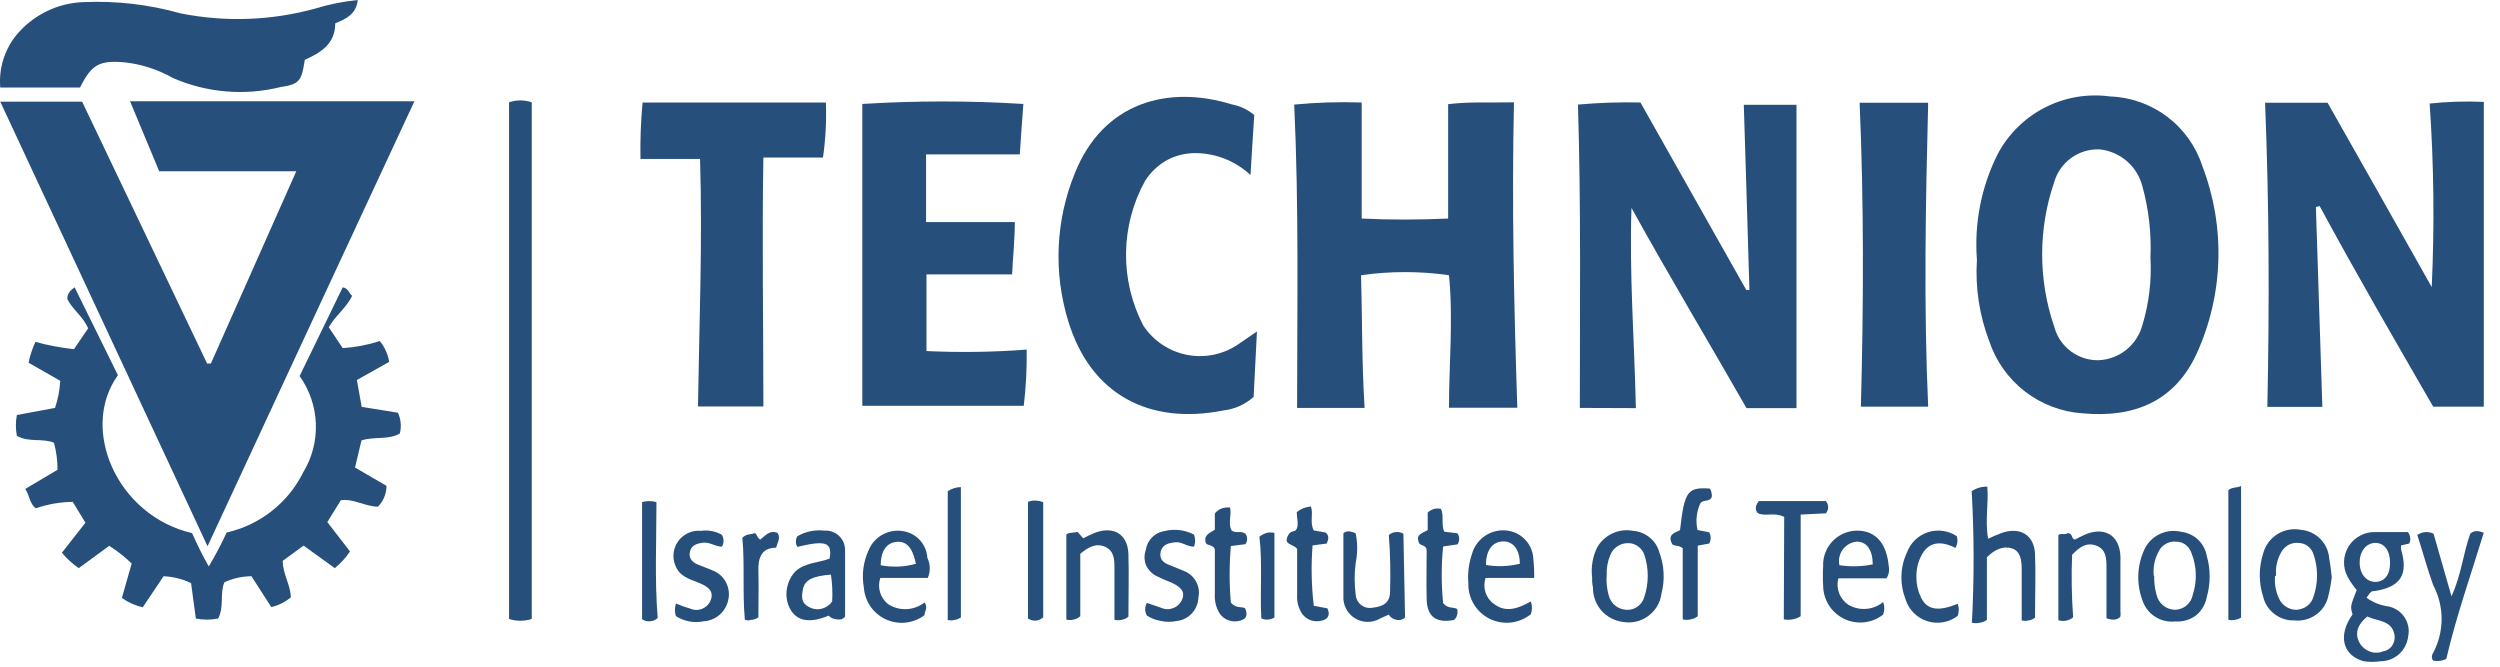
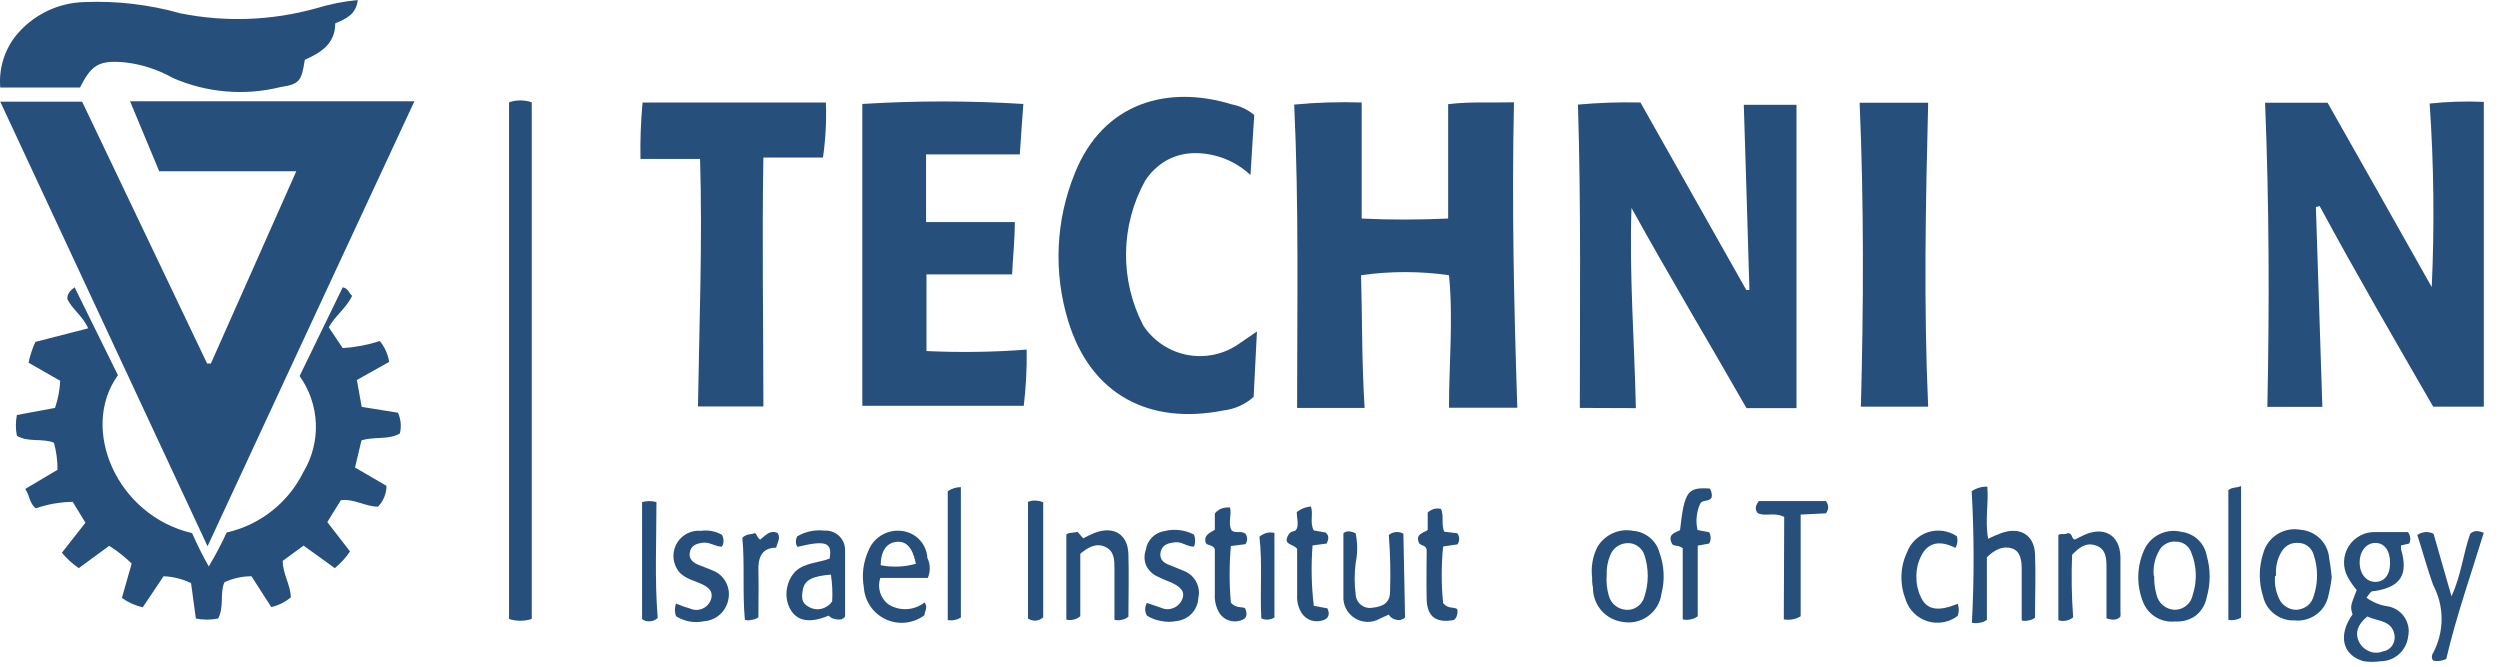
<svg xmlns="http://www.w3.org/2000/svg" width="120" height="32" viewBox="0 0 120 32" fill="none">
  <path d="M3.842 4.2H0.012C-0.061 3.322 0.196 2.449 0.732 1.75C1.129 1.251 1.63 0.846 2.2 0.561C2.77 0.276 3.395 0.118 4.032 0.1C5.594 0.034 7.157 0.216 8.662 0.64C10.821 1.073 13.051 0.991 15.172 0.4C15.824 0.201 16.494 0.067 17.172 0C17.102 0.67 16.632 0.9 16.092 1.12C16.092 2.12 15.372 2.54 14.632 2.87C14.472 3.87 14.402 4.04 13.462 4.18C11.738 4.607 9.92 4.453 8.292 3.74C7.575 3.333 6.782 3.077 5.962 2.99C4.762 2.89 4.392 3.1 3.842 4.2Z" fill="#274F7C" />
  <path d="M0.012 4.88H3.942L9.942 17.45H10.122C11.462 14.45 12.812 11.38 14.222 8.22H7.642L6.242 4.86H19.892C16.582 11.96 13.312 19.01 9.962 26.22L0.012 4.88Z" fill="#274F7C" />
  <path d="M108.723 4.93H111.723C113.383 7.87 115.053 10.8 116.723 13.78C116.859 10.844 116.826 7.902 116.623 4.97C117.486 4.878 118.355 4.852 119.223 4.89V19.52H116.793C114.983 16.38 113.113 13.17 111.343 9.89L111.163 9.94C111.263 13.12 111.373 16.3 111.473 19.53H108.833C108.933 14.69 108.923 9.86 108.723 4.93Z" fill="#274F7C" />
  <path d="M75.832 19.58C75.832 14.71 75.892 9.89 75.742 5.02C76.74 4.93 77.741 4.897 78.742 4.92L83.822 13.92H83.972C83.882 10.98 83.802 8.05 83.702 5.03H86.232V19.59H83.832C82.022 16.42 80.112 13.24 78.312 9.98C78.202 13.18 78.452 16.37 78.522 19.59L75.832 19.58Z" fill="#274F7C" />
  <path d="M65.501 19.58H62.261C62.261 14.72 62.351 9.89 62.121 5.02C63.198 4.917 64.28 4.883 65.361 4.92V10.49C66.771 10.56 68.111 10.55 69.511 10.49V5C70.571 4.87 71.571 4.94 72.671 4.91C72.561 9.82 72.671 14.67 72.831 19.57H69.551C69.551 17.45 69.761 15.33 69.551 13.21C68.151 13.011 66.731 13.011 65.331 13.21C65.391 15.26 65.361 17.36 65.501 19.58Z" fill="#274F7C" />
-   <path d="M94.892 12.47C94.757 10.717 95.103 8.961 95.892 7.39C96.4 6.434 97.189 5.656 98.153 5.162C99.117 4.669 100.209 4.483 101.282 4.63C102.274 4.664 103.231 5.003 104.024 5.601C104.817 6.198 105.406 7.026 105.712 7.97C106.266 9.413 106.528 10.952 106.481 12.497C106.435 14.042 106.082 15.563 105.442 16.97C104.392 19.26 102.442 20.07 99.972 19.84C98.963 19.774 97.997 19.409 97.197 18.79C96.397 18.172 95.8 17.329 95.482 16.37C95.008 15.127 94.807 13.797 94.892 12.47ZM103.222 12.37C103.272 11.21 103.141 10.049 102.832 8.93C102.71 8.463 102.448 8.044 102.082 7.729C101.716 7.415 101.262 7.22 100.782 7.17C100.295 7.151 99.816 7.295 99.421 7.579C99.026 7.864 98.737 8.272 98.602 8.74C97.831 10.989 97.831 13.431 98.602 15.68C98.726 16.152 99.006 16.567 99.396 16.86C99.786 17.152 100.264 17.304 100.752 17.29C101.237 17.265 101.701 17.085 102.077 16.778C102.453 16.47 102.721 16.05 102.842 15.58C103.155 14.54 103.283 13.454 103.222 12.37Z" fill="#274F7C" />
-   <path d="M17.041 22.44L18.551 23.32C18.552 23.694 18.404 24.054 18.141 24.32C17.541 24.32 17.001 23.93 16.361 24.01L15.711 25.06L16.801 26.47C16.598 26.771 16.352 27.041 16.071 27.27L14.571 26.19L13.571 26.92C13.571 27.55 13.941 28.06 13.961 28.67C13.689 28.899 13.367 29.06 13.021 29.14L12.071 27.66C11.622 27.661 11.178 27.76 10.771 27.95C10.541 28.48 10.771 29.12 10.471 29.69C10.118 29.76 9.754 29.76 9.401 29.69L9.171 27.99C8.759 27.791 8.309 27.678 7.851 27.66L6.851 29.15C6.491 29.069 6.151 28.916 5.851 28.7L6.321 27.05C5.993 26.729 5.631 26.444 5.241 26.2L3.781 27.27C3.477 27.064 3.204 26.815 2.971 26.53L4.101 25.09L3.491 24.09C2.888 24.096 2.29 24.201 1.721 24.4C1.411 24.17 1.431 23.79 1.211 23.47L2.761 22.55C2.762 22.111 2.705 21.674 2.591 21.25C2.021 21.02 1.381 21.25 0.811 20.92C0.745 20.59 0.745 20.25 0.811 19.92L2.641 19.58C2.784 19.16 2.868 18.723 2.891 18.28L1.371 17.41C1.441 17.065 1.552 16.729 1.701 16.41C2.307 16.577 2.926 16.694 3.551 16.76L4.231 15.76C3.981 15.18 3.461 14.84 3.231 14.35C3.231 14.08 3.371 13.95 3.581 13.79L5.661 18.01C3.811 20.57 5.601 24.75 9.221 25.59C9.46 26.137 9.727 26.671 10.021 27.19C10.336 26.662 10.623 26.118 10.881 25.56C11.672 25.381 12.413 25.028 13.049 24.526C13.686 24.025 14.203 23.387 14.561 22.66C14.984 21.958 15.193 21.147 15.161 20.328C15.129 19.509 14.858 18.717 14.381 18.05L16.451 13.79C16.721 13.84 16.741 14.06 16.901 14.2C16.631 14.78 16.091 15.15 15.781 15.71L16.451 16.71C17.056 16.671 17.654 16.557 18.231 16.37C18.466 16.658 18.622 17.003 18.681 17.37L17.131 18.24L17.361 19.53L19.101 19.81C19.245 20.123 19.277 20.476 19.191 20.81C18.631 21.13 17.971 20.94 17.351 21.14L17.041 22.44Z" fill="#274F7C" />
+   <path d="M17.041 22.44L18.551 23.32C18.552 23.694 18.404 24.054 18.141 24.32C17.541 24.32 17.001 23.93 16.361 24.01L15.711 25.06L16.801 26.47C16.598 26.771 16.352 27.041 16.071 27.27L14.571 26.19L13.571 26.92C13.571 27.55 13.941 28.06 13.961 28.67C13.689 28.899 13.367 29.06 13.021 29.14L12.071 27.66C11.622 27.661 11.178 27.76 10.771 27.95C10.541 28.48 10.771 29.12 10.471 29.69C10.118 29.76 9.754 29.76 9.401 29.69L9.171 27.99C8.759 27.791 8.309 27.678 7.851 27.66L6.851 29.15C6.491 29.069 6.151 28.916 5.851 28.7L6.321 27.05C5.993 26.729 5.631 26.444 5.241 26.2L3.781 27.27C3.477 27.064 3.204 26.815 2.971 26.53L4.101 25.09L3.491 24.09C2.888 24.096 2.29 24.201 1.721 24.4C1.411 24.17 1.431 23.79 1.211 23.47L2.761 22.55C2.762 22.111 2.705 21.674 2.591 21.25C2.021 21.02 1.381 21.25 0.811 20.92C0.745 20.59 0.745 20.25 0.811 19.92L2.641 19.58C2.784 19.16 2.868 18.723 2.891 18.28L1.371 17.41C1.441 17.065 1.552 16.729 1.701 16.41L4.231 15.76C3.981 15.18 3.461 14.84 3.231 14.35C3.231 14.08 3.371 13.95 3.581 13.79L5.661 18.01C3.811 20.57 5.601 24.75 9.221 25.59C9.46 26.137 9.727 26.671 10.021 27.19C10.336 26.662 10.623 26.118 10.881 25.56C11.672 25.381 12.413 25.028 13.049 24.526C13.686 24.025 14.203 23.387 14.561 22.66C14.984 21.958 15.193 21.147 15.161 20.328C15.129 19.509 14.858 18.717 14.381 18.05L16.451 13.79C16.721 13.84 16.741 14.06 16.901 14.2C16.631 14.78 16.091 15.15 15.781 15.71L16.451 16.71C17.056 16.671 17.654 16.557 18.231 16.37C18.466 16.658 18.622 17.003 18.681 17.37L17.131 18.24L17.361 19.53L19.101 19.81C19.245 20.123 19.277 20.476 19.191 20.81C18.631 21.13 17.971 20.94 17.351 21.14L17.041 22.44Z" fill="#274F7C" />
  <path d="M41.391 4.99C43.965 4.83 46.546 4.83 49.121 4.99C49.061 5.75 49.011 6.53 48.951 7.41H44.451V10.66H48.711C48.711 11.52 48.621 12.31 48.581 13.17H44.471V16.85C46.074 16.926 47.68 16.903 49.281 16.78C49.294 17.682 49.248 18.584 49.141 19.48H41.391V4.99Z" fill="#274F7C" />
  <path d="M60.024 8.4C59.315 7.738 58.384 7.364 57.414 7.35C56.93 7.342 56.452 7.455 56.024 7.68C55.594 7.922 55.23 8.265 54.964 8.68C54.379 9.741 54.065 10.928 54.05 12.139C54.034 13.35 54.317 14.545 54.874 15.62C55.114 15.986 55.424 16.299 55.787 16.542C56.15 16.785 56.559 16.953 56.988 17.035C57.417 17.117 57.858 17.112 58.285 17.02C58.712 16.928 59.117 16.752 59.474 16.5L60.334 15.91C60.274 17.05 60.224 18.04 60.174 19.05C59.773 19.411 59.27 19.638 58.734 19.7C55.164 20.41 52.354 18.95 51.274 15.41C50.558 13.078 50.671 10.569 51.594 8.31C52.944 4.93 56.044 4.06 59.124 5.01C59.522 5.085 59.894 5.26 60.204 5.52C60.144 6.38 60.094 7.32 60.024 8.4Z" fill="#274F7C" />
  <path d="M39.643 4.92C39.676 5.803 39.629 6.686 39.503 7.56H36.643C36.573 11.56 36.643 15.51 36.643 19.51H33.503C33.563 15.58 33.723 11.63 33.603 7.63H30.743C30.726 6.726 30.759 5.821 30.843 4.92H39.643Z" fill="#274F7C" />
  <path d="M89.262 4.93H92.552C92.432 9.78 92.332 14.62 92.552 19.52H89.322C89.452 14.68 89.472 9.86 89.262 4.93Z" fill="#274F7C" />
  <path d="M25.524 29.71C25.169 29.825 24.788 29.825 24.434 29.71V4.91C24.787 4.79 25.17 4.79 25.524 4.91V29.71Z" fill="#274F7C" />
  <path d="M115.642 26.09L115.252 26.18C115.242 26.243 115.242 26.307 115.252 26.37C115.602 27.56 115.252 28.17 113.992 28.37C113.822 28.37 113.822 28.37 113.592 28.69C113.887 28.906 114.23 29.047 114.592 29.1C114.755 29.125 114.911 29.183 115.051 29.271C115.191 29.358 115.311 29.474 115.405 29.609C115.498 29.745 115.563 29.899 115.595 30.06C115.628 30.222 115.626 30.389 115.592 30.55C115.553 30.878 115.397 31.18 115.152 31.4C114.908 31.62 114.59 31.742 114.262 31.74C113.997 31.78 113.727 31.78 113.462 31.74C112.462 31.47 112.192 30.52 112.922 29.49C112.812 29.11 112.812 29.11 113.122 28.32C112.952 28.124 112.804 27.909 112.682 27.68C112.561 27.452 112.503 27.195 112.514 26.937C112.525 26.679 112.604 26.428 112.743 26.211C112.882 25.993 113.077 25.817 113.307 25.699C113.537 25.581 113.794 25.526 114.052 25.54C114.582 25.54 115.102 25.54 115.582 25.54C115.643 25.622 115.681 25.719 115.692 25.82C115.701 25.913 115.684 26.007 115.642 26.09ZM113.642 29.58C113.172 29.97 113.002 30.39 113.262 30.86C113.368 31.049 113.538 31.194 113.742 31.27C113.944 31.35 114.169 31.35 114.372 31.27C114.547 31.245 114.705 31.152 114.812 31.01C114.913 30.868 114.959 30.694 114.942 30.52C114.842 29.77 114.152 29.83 113.642 29.6V29.58ZM114.722 27C114.722 26.41 114.432 26.05 114.002 26.06C113.572 26.07 113.262 26.47 113.262 27C113.262 27.53 113.572 27.93 114.012 27.93C114.452 27.93 114.732 27.59 114.722 27Z" fill="#274F7C" />
  <path d="M95.431 25.86C95.636 25.759 95.846 25.669 96.061 25.59C96.941 25.27 97.641 25.66 97.681 26.59C97.721 27.52 97.681 28.59 97.681 29.65C97.59 29.719 97.483 29.764 97.371 29.78C97.263 29.81 97.149 29.81 97.041 29.78V27.32C97.041 26.91 96.991 26.45 96.561 26.32C96.131 26.19 95.731 26.39 95.371 26.75V29.75C95.273 29.829 95.155 29.878 95.031 29.89C94.906 29.92 94.775 29.92 94.651 29.89C94.763 27.788 94.76 25.682 94.641 23.58C94.861 23.428 95.124 23.351 95.391 23.36C95.461 24.17 95.271 24.98 95.431 25.86Z" fill="#274F7C" />
  <path d="M76.422 27.72C76.36 27.22 76.447 26.712 76.672 26.26C76.838 25.978 77.086 25.752 77.382 25.61C77.692 25.46 78.043 25.414 78.382 25.48C78.671 25.5 78.946 25.608 79.172 25.79C79.399 25.968 79.564 26.213 79.642 26.49C79.883 27.13 79.922 27.828 79.752 28.49C79.724 28.705 79.653 28.912 79.543 29.098C79.432 29.284 79.285 29.446 79.11 29.573C78.935 29.701 78.736 29.791 78.524 29.839C78.313 29.886 78.094 29.89 77.882 29.85C77.484 29.797 77.12 29.599 76.858 29.295C76.597 28.991 76.456 28.601 76.462 28.2C76.412 27.98 76.422 27.8 76.422 27.72ZM77.122 27.59C77.094 27.927 77.127 28.266 77.222 28.59C77.272 28.779 77.38 28.947 77.532 29.07C77.684 29.19 77.869 29.26 78.062 29.27C78.258 29.286 78.454 29.229 78.612 29.11C78.769 28.995 78.882 28.829 78.932 28.64C79.145 27.991 79.145 27.29 78.932 26.64C78.878 26.475 78.773 26.332 78.632 26.23C78.491 26.123 78.318 26.067 78.142 26.07C77.958 26.069 77.778 26.123 77.626 26.227C77.474 26.331 77.357 26.478 77.292 26.65C77.168 26.944 77.11 27.262 77.122 27.58V27.59Z" fill="#274F7C" />
  <path d="M111.924 27.71C111.884 28.047 111.82 28.382 111.734 28.71C111.638 29.047 111.426 29.337 111.134 29.53C110.84 29.728 110.486 29.817 110.134 29.78C109.792 29.795 109.456 29.688 109.184 29.48C108.907 29.278 108.712 28.984 108.634 28.65C108.414 27.971 108.414 27.239 108.634 26.56C108.736 26.179 108.978 25.851 109.312 25.641C109.646 25.431 110.047 25.356 110.434 25.43C110.793 25.459 111.129 25.616 111.381 25.873C111.633 26.131 111.783 26.471 111.804 26.83C111.864 27.14 111.894 27.41 111.924 27.71ZM109.204 27.63C109.165 28.015 109.234 28.403 109.404 28.75C109.475 28.909 109.594 29.042 109.744 29.13C109.893 29.226 110.067 29.275 110.244 29.27C110.428 29.255 110.605 29.189 110.754 29.08C110.9 28.963 111.005 28.802 111.054 28.62C111.274 27.972 111.274 27.268 111.054 26.62C111.007 26.462 110.913 26.323 110.784 26.22C110.652 26.118 110.491 26.061 110.324 26.06C110.162 26.045 109.999 26.076 109.854 26.15C109.713 26.228 109.596 26.342 109.514 26.48C109.304 26.832 109.213 27.242 109.254 27.65L109.204 27.63Z" fill="#274F7C" />
  <path d="M38.274 26.25C38.227 26.175 38.202 26.088 38.204 26C38.201 25.908 38.225 25.818 38.274 25.74C38.663 25.513 39.116 25.418 39.564 25.47C39.692 25.46 39.82 25.477 39.941 25.52C40.062 25.562 40.173 25.629 40.267 25.716C40.361 25.804 40.436 25.91 40.487 26.027C40.538 26.145 40.564 26.272 40.564 26.4C40.564 27.47 40.564 28.55 40.564 29.6C40.516 29.657 40.454 29.702 40.384 29.73C40.311 29.741 40.237 29.741 40.164 29.73C40.092 29.723 40.021 29.706 39.954 29.68C39.886 29.648 39.825 29.604 39.774 29.55C38.774 29.97 38.134 29.79 37.844 29.05C37.744 28.775 37.723 28.477 37.784 28.19C37.843 27.901 37.982 27.635 38.184 27.42C38.654 27 39.284 27.02 39.824 26.81C39.954 26.03 39.644 25.92 38.274 26.25ZM39.894 27.58C39.004 27.65 38.634 27.84 38.544 28.27C38.454 28.7 38.484 28.96 38.824 29.13C39.008 29.238 39.227 29.271 39.434 29.22C39.641 29.169 39.822 29.045 39.944 28.87C39.969 28.439 39.949 28.007 39.884 27.58H39.894Z" fill="#274F7C" />
  <path d="M104.402 29.83C104.067 29.866 103.73 29.786 103.446 29.604C103.162 29.423 102.949 29.149 102.842 28.83C102.687 28.421 102.618 27.984 102.641 27.547C102.663 27.109 102.776 26.682 102.972 26.29C103.136 25.988 103.397 25.75 103.712 25.613C104.027 25.475 104.379 25.446 104.712 25.53C105.009 25.566 105.287 25.696 105.504 25.901C105.722 26.106 105.868 26.376 105.922 26.67C106.111 27.323 106.111 28.017 105.922 28.67C105.857 29.023 105.665 29.34 105.382 29.56C105.096 29.761 104.75 29.856 104.402 29.83ZM103.402 27.64C103.393 27.944 103.43 28.247 103.512 28.54C103.556 28.741 103.665 28.921 103.822 29.053C103.98 29.185 104.176 29.262 104.382 29.27C104.588 29.271 104.788 29.2 104.947 29.068C105.107 28.936 105.214 28.753 105.252 28.55C105.467 27.897 105.446 27.189 105.192 26.55C105.142 26.391 105.044 26.252 104.912 26.15C104.779 26.051 104.617 25.998 104.452 26C104.278 25.981 104.102 26.02 103.952 26.11C103.802 26.194 103.683 26.324 103.612 26.48C103.42 26.835 103.34 27.239 103.382 27.64H103.402Z" fill="#274F7C" />
-   <path d="M73.641 27.74H71.311C71.233 27.964 71.23 28.207 71.302 28.432C71.374 28.658 71.517 28.854 71.711 28.99C72.301 29.44 72.901 29.19 73.481 28.87C73.551 29.067 73.551 29.283 73.481 29.48C73.207 29.702 72.876 29.841 72.526 29.881C72.176 29.92 71.822 29.858 71.506 29.703C71.19 29.547 70.926 29.303 70.744 29.002C70.562 28.7 70.471 28.352 70.481 28C70.44 27.516 70.502 27.029 70.661 26.57C70.765 26.213 70.994 25.906 71.306 25.704C71.618 25.502 71.993 25.419 72.361 25.47C72.698 25.515 73.008 25.679 73.235 25.932C73.462 26.185 73.592 26.51 73.601 26.85C73.634 27.146 73.647 27.443 73.641 27.74ZM71.331 27.12C71.869 27.211 72.421 27.191 72.951 27.06C72.951 26.35 72.611 25.96 72.111 25.99C71.611 26.02 71.311 26.46 71.331 27.13V27.12Z" fill="#274F7C" />
-   <path d="M90.551 27.76H88.241C88.179 27.995 88.192 28.244 88.278 28.472C88.364 28.7 88.519 28.895 88.721 29.03C88.98 29.181 89.278 29.25 89.576 29.226C89.875 29.203 90.159 29.089 90.391 28.9C90.466 29.093 90.466 29.307 90.391 29.5C90.129 29.707 89.813 29.835 89.481 29.871C89.149 29.906 88.813 29.848 88.513 29.702C88.213 29.556 87.959 29.328 87.782 29.045C87.605 28.762 87.511 28.434 87.511 28.1C87.491 27.797 87.491 27.493 87.511 27.19C87.5 26.97 87.534 26.75 87.61 26.543C87.687 26.336 87.804 26.146 87.955 25.986C88.106 25.825 88.289 25.697 88.491 25.608C88.693 25.52 88.91 25.473 89.131 25.47C90.041 25.47 90.561 26.08 90.661 27.19C90.7 27.387 90.661 27.592 90.551 27.76ZM89.891 27.09C89.891 26.4 89.601 25.98 89.101 26C88.971 26.015 88.846 26.058 88.733 26.124C88.62 26.191 88.523 26.28 88.446 26.386C88.37 26.492 88.317 26.614 88.29 26.742C88.263 26.87 88.264 27.002 88.291 27.13C88.823 27.212 89.364 27.198 89.891 27.09Z" fill="#274F7C" />
  <path d="M44.534 27.74H42.254C42.178 27.966 42.175 28.21 42.245 28.438C42.315 28.666 42.454 28.866 42.644 29.01C42.907 29.174 43.214 29.254 43.523 29.238C43.833 29.222 44.13 29.111 44.374 28.92C44.564 29.15 44.374 29.35 44.374 29.53C44.111 29.727 43.8 29.85 43.474 29.885C43.147 29.92 42.817 29.866 42.519 29.729C42.221 29.591 41.965 29.376 41.779 29.105C41.594 28.834 41.485 28.518 41.464 28.19C41.357 27.587 41.437 26.966 41.694 26.41C41.827 26.084 42.072 25.814 42.384 25.65C42.691 25.488 43.043 25.435 43.384 25.5C43.689 25.556 43.966 25.712 44.171 25.944C44.376 26.177 44.496 26.471 44.514 26.78C44.586 26.929 44.626 27.092 44.629 27.258C44.632 27.424 44.6 27.588 44.534 27.74ZM42.264 27.13C42.828 27.242 43.411 27.218 43.964 27.06C43.804 26.28 43.504 25.96 43.024 26.01C42.544 26.06 42.274 26.47 42.274 27.12L42.264 27.13Z" fill="#274F7C" />
  <path d="M101.111 29.68V27.28C101.111 26.84 101.111 26.37 100.621 26.19C100.131 26.01 99.801 26.28 99.461 26.63C99.421 27.63 99.438 28.632 99.511 29.63C99.414 29.712 99.298 29.767 99.174 29.792C99.05 29.816 98.921 29.809 98.801 29.77V25.69C98.881 25.58 99.131 25.69 99.241 25.59C99.511 25.59 99.401 25.85 99.591 25.9L99.951 25.72C100.951 25.22 101.751 25.65 101.781 26.72C101.781 27.59 101.781 28.46 101.781 29.34C101.79 29.423 101.79 29.507 101.781 29.59C101.641 29.77 101.411 29.78 101.111 29.68Z" fill="#274F7C" />
  <path d="M51.854 26.58V29.58C51.762 29.659 51.652 29.714 51.534 29.74C51.419 29.77 51.298 29.77 51.184 29.74V25.66C51.274 25.55 51.494 25.59 51.724 25.53L51.994 25.84C52.164 25.75 52.324 25.67 52.494 25.6C53.404 25.22 54.134 25.6 54.164 26.6C54.194 27.6 54.164 28.6 54.164 29.6C54.073 29.68 53.962 29.732 53.844 29.75C53.729 29.78 53.608 29.78 53.494 29.75V27.31C53.494 26.89 53.494 26.45 53.054 26.25C52.614 26.05 52.244 26.26 51.854 26.58Z" fill="#274F7C" />
  <path d="M67.443 29.64C67.39 29.692 67.325 29.73 67.253 29.75C67.181 29.77 67.105 29.77 67.033 29.75C66.958 29.74 66.886 29.713 66.823 29.67C66.756 29.629 66.7 29.57 66.663 29.5L66.243 29.69C66.06 29.798 65.85 29.854 65.637 29.851C65.424 29.849 65.216 29.788 65.034 29.676C64.853 29.564 64.706 29.404 64.609 29.215C64.512 29.025 64.469 28.813 64.483 28.6C64.483 27.6 64.483 26.66 64.483 25.6C64.603 25.48 64.803 25.47 65.073 25.6C65.168 26.069 65.168 26.552 65.073 27.02C65.008 27.525 65.008 28.036 65.073 28.54C65.079 28.637 65.105 28.732 65.15 28.818C65.195 28.904 65.258 28.98 65.335 29.04C65.412 29.099 65.5 29.142 65.595 29.164C65.689 29.187 65.788 29.189 65.883 29.17C66.363 29.12 66.723 28.95 66.723 28.39C66.753 27.486 66.733 26.582 66.663 25.68C66.758 25.598 66.878 25.549 67.003 25.54C67.129 25.526 67.255 25.554 67.363 25.62L67.443 29.64Z" fill="#274F7C" />
  <path d="M116.031 25.68C116.143 25.601 116.274 25.552 116.411 25.54C116.549 25.531 116.687 25.558 116.811 25.62C117.081 26.55 117.351 27.51 117.671 28.62C118.141 27.62 118.231 26.56 118.571 25.62C118.751 25.45 118.951 25.47 119.221 25.57C118.611 27.57 117.901 29.57 117.421 31.63C117.226 31.725 117.004 31.753 116.791 31.71C116.752 31.658 116.731 31.595 116.731 31.53C116.73 31.462 116.751 31.395 116.791 31.34C117.057 30.838 117.197 30.279 117.197 29.71C117.197 29.142 117.057 28.582 116.791 28.08C116.521 27.34 116.301 26.51 116.031 25.68Z" fill="#274F7C" />
  <path d="M85.642 24.81C85.152 24.57 84.742 24.81 84.372 24.63C84.212 24.44 84.272 24.26 84.422 24.05H87.642C87.713 24.134 87.752 24.24 87.752 24.35C87.75 24.457 87.711 24.559 87.642 24.64L86.432 24.7V29.58C86.313 29.655 86.181 29.706 86.042 29.73C85.903 29.755 85.761 29.755 85.622 29.73L85.642 24.81Z" fill="#274F7C" />
  <path d="M57.311 25.66C57.386 25.847 57.386 26.054 57.311 26.24C56.971 26.24 56.741 26 56.421 26.03C56.101 26.06 55.791 26.13 55.711 26.49C55.631 26.85 55.861 27.03 56.161 27.13L56.841 27.41C57.09 27.509 57.295 27.693 57.42 27.93C57.545 28.166 57.581 28.44 57.521 28.7C57.508 28.981 57.395 29.247 57.202 29.451C57.01 29.654 56.75 29.782 56.471 29.81C56.23 29.86 55.982 29.86 55.741 29.81C55.496 29.771 55.261 29.682 55.051 29.55C54.998 29.458 54.969 29.352 54.969 29.245C54.969 29.138 54.998 29.033 55.051 28.94L55.751 29.18C55.843 29.22 55.941 29.241 56.041 29.241C56.141 29.241 56.24 29.22 56.331 29.18C56.422 29.146 56.505 29.092 56.571 29.02C56.644 28.953 56.702 28.872 56.741 28.78C56.931 28.34 56.571 28.13 56.221 27.96C55.972 27.868 55.728 27.761 55.491 27.64C55.273 27.524 55.1 27.337 55.001 27.11C54.916 26.878 54.916 26.623 55.001 26.39C55.033 26.163 55.139 25.953 55.301 25.79C55.463 25.628 55.674 25.523 55.901 25.49C56.376 25.373 56.878 25.433 57.311 25.66Z" fill="#274F7C" />
  <path d="M32.451 29.58C32.376 29.384 32.376 29.167 32.451 28.97C32.669 29.065 32.893 29.145 33.121 29.21C33.214 29.252 33.314 29.275 33.416 29.276C33.518 29.277 33.619 29.258 33.713 29.218C33.806 29.179 33.891 29.12 33.961 29.047C34.032 28.973 34.086 28.886 34.121 28.79C34.281 28.34 33.931 28.14 33.581 27.99C33.231 27.84 32.711 27.72 32.481 27.28C32.372 27.087 32.318 26.869 32.325 26.647C32.332 26.426 32.399 26.211 32.52 26.025C32.64 25.84 32.81 25.691 33.009 25.594C33.209 25.498 33.431 25.459 33.651 25.48C33.996 25.431 34.348 25.498 34.651 25.67C34.702 25.759 34.729 25.858 34.731 25.96C34.73 26.059 34.703 26.156 34.651 26.24C34.331 26.24 34.071 26.01 33.741 26.05C33.411 26.09 33.171 26.19 33.111 26.51C33.051 26.83 33.261 27 33.521 27.11C33.781 27.22 33.981 27.28 34.201 27.38C34.483 27.484 34.715 27.692 34.851 27.96C34.988 28.225 35.024 28.531 34.951 28.82C34.891 29.09 34.746 29.333 34.537 29.513C34.328 29.693 34.066 29.801 33.791 29.82C33.33 29.918 32.849 29.831 32.451 29.58Z" fill="#274F7C" />
  <path d="M80.641 25.45C80.851 23.58 81.001 23.38 82.061 23.45C82.115 23.507 82.147 23.581 82.151 23.66C82.175 23.735 82.175 23.815 82.151 23.89C82.021 24.1 81.731 23.97 81.611 24.17C81.43 24.568 81.384 25.014 81.481 25.44L82.041 25.55C82.088 25.632 82.112 25.725 82.111 25.82C82.113 25.915 82.088 26.008 82.041 26.09L81.491 26.19V29.58C81.392 29.658 81.275 29.71 81.151 29.73C81.026 29.76 80.896 29.76 80.771 29.73V26.32C80.591 26.15 80.361 26.24 80.261 26.11C80.031 25.67 80.361 25.58 80.641 25.45Z" fill="#274F7C" />
  <path d="M93.93 25.74C93.956 25.834 93.964 25.931 93.952 26.027C93.94 26.123 93.909 26.216 93.86 26.3C93.18 25.95 92.54 25.97 92.19 26.74C92.042 27.052 91.973 27.395 91.99 27.74C91.988 28.067 92.064 28.389 92.21 28.68C92.5 29.29 93.06 29.36 93.97 28.98C94.04 29.167 94.04 29.373 93.97 29.56C93.767 29.717 93.529 29.822 93.276 29.867C93.023 29.913 92.763 29.896 92.518 29.82C92.272 29.743 92.049 29.609 91.867 29.428C91.685 29.247 91.549 29.025 91.47 28.78C91.329 28.421 91.261 28.036 91.27 27.65C91.276 27.262 91.364 26.881 91.53 26.53C91.612 26.301 91.746 26.093 91.92 25.922C92.094 25.752 92.305 25.624 92.537 25.548C92.769 25.472 93.014 25.45 93.256 25.483C93.497 25.516 93.728 25.604 93.93 25.74Z" fill="#274F7C" />
  <path d="M63.063 29.08L63.713 29.2C63.853 29.48 63.773 29.7 63.483 29.78C63.304 29.835 63.112 29.835 62.933 29.78C62.755 29.719 62.601 29.604 62.493 29.45C62.328 29.195 62.248 28.894 62.263 28.59V26.35C62.113 26.12 61.623 26.16 61.793 25.77C61.963 25.38 62.143 25.6 62.243 25.38C62.343 25.16 62.243 24.85 62.243 24.58C62.438 24.425 62.675 24.331 62.923 24.31C63.053 24.67 62.853 25.08 63.063 25.46L63.623 25.56C63.813 25.71 63.773 25.88 63.683 26.09L63.003 26.18C62.928 27.146 62.948 28.118 63.063 29.08Z" fill="#274F7C" />
  <path d="M68.11 26.05C67.93 25.64 68.3 25.59 68.53 25.44C68.53 25.16 68.53 24.88 68.53 24.6C68.616 24.521 68.719 24.463 68.83 24.43C68.942 24.4 69.059 24.4 69.17 24.43C69.32 24.77 69.17 25.15 69.32 25.52L69.96 25.6C70.012 25.68 70.04 25.774 70.04 25.87C70.04 25.963 70.012 26.053 69.96 26.13L69.27 26.23C69.18 27.134 69.18 28.046 69.27 28.95C69.51 29.24 69.76 29.12 69.94 29.23C69.97 29.321 69.97 29.419 69.94 29.51C69.923 29.609 69.869 29.698 69.79 29.76C68.94 29.92 68.5 29.61 68.48 28.76C68.46 27.91 68.48 27.14 68.48 26.45C68.48 26.12 68.18 26.23 68.11 26.05Z" fill="#274F7C" />
  <path d="M59.042 24.36C59.132 24.73 58.932 25.1 59.112 25.45C59.292 25.63 59.562 25.45 59.782 25.62C59.834 25.693 59.862 25.78 59.862 25.87C59.862 25.96 59.834 26.047 59.782 26.12L59.082 26.21C59.002 27.115 59.002 28.025 59.082 28.93C59.342 29.21 59.572 29.11 59.762 29.19C59.882 29.46 59.872 29.69 59.562 29.78C59.374 29.845 59.17 29.845 58.982 29.78C58.797 29.717 58.639 29.594 58.532 29.43C58.366 29.15 58.289 28.825 58.312 28.5V26.36C58.212 26.13 57.982 26.21 57.882 26.07C57.752 25.69 58.062 25.58 58.312 25.43V24.65C58.395 24.543 58.506 24.46 58.632 24.41C58.764 24.365 58.904 24.348 59.042 24.36Z" fill="#274F7C" />
  <path d="M49.344 24.09C49.46 24.04 49.587 24.02 49.714 24.03C49.838 24.032 49.961 24.059 50.074 24.11V29.63C49.978 29.72 49.855 29.776 49.724 29.79C49.59 29.799 49.456 29.764 49.344 29.69V24.09Z" fill="#274F7C" />
  <path d="M107.571 29.64C107.485 29.7 107.385 29.737 107.281 29.75C107.176 29.775 107.066 29.775 106.961 29.75V23.53C107.121 23.38 107.331 23.43 107.571 23.33V29.64Z" fill="#274F7C" />
  <path d="M46.122 29.64C46.028 29.701 45.922 29.741 45.812 29.76C45.707 29.785 45.597 29.785 45.492 29.76V23.58C45.678 23.453 45.897 23.384 46.122 23.38V29.64Z" fill="#274F7C" />
  <path d="M30.82 24.1C31.046 24.036 31.285 24.036 31.51 24.1C31.51 25.97 31.42 27.84 31.57 29.66C31.473 29.755 31.346 29.811 31.21 29.82C31.072 29.838 30.933 29.803 30.82 29.72V24.1Z" fill="#274F7C" />
  <path d="M36.403 29.63C36.31 29.7 36.199 29.742 36.083 29.75C35.975 29.785 35.86 29.785 35.753 29.75C35.633 28.45 35.753 27.1 35.633 25.81C35.843 25.61 36.063 25.66 36.193 25.6C36.323 25.54 36.323 25.83 36.493 25.9C36.723 25.73 36.933 25.42 37.323 25.58C37.483 25.81 37.323 26.03 37.253 26.29C36.543 26.29 36.383 26.79 36.403 27.41C36.423 28.03 36.403 28.86 36.403 29.63Z" fill="#274F7C" />
  <path d="M61.173 29.64C61.08 29.698 60.973 29.733 60.863 29.74C60.753 29.751 60.642 29.73 60.543 29.68C60.473 28.38 60.603 27.07 60.453 25.76C60.555 25.681 60.67 25.62 60.793 25.58C60.918 25.55 61.048 25.55 61.173 25.58V29.64Z" fill="#274F7C" />
</svg>